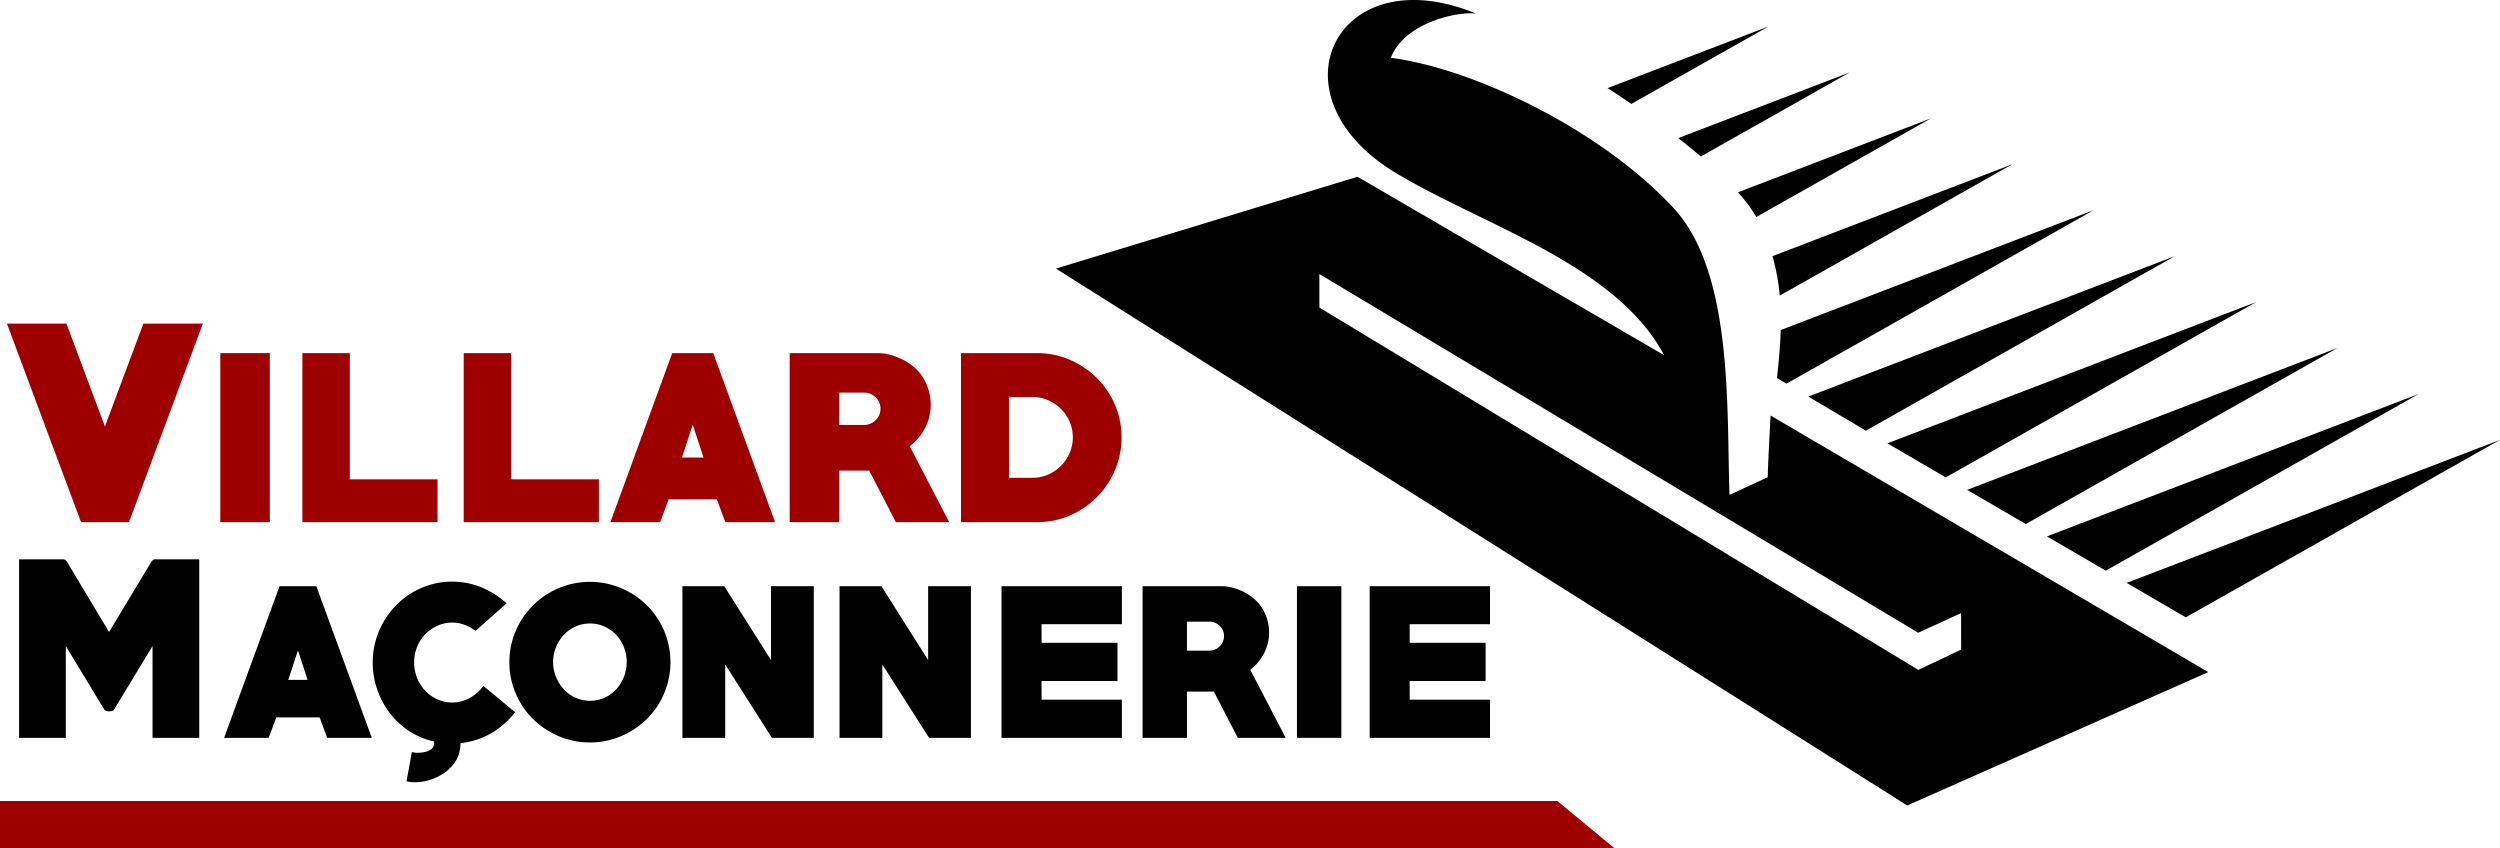
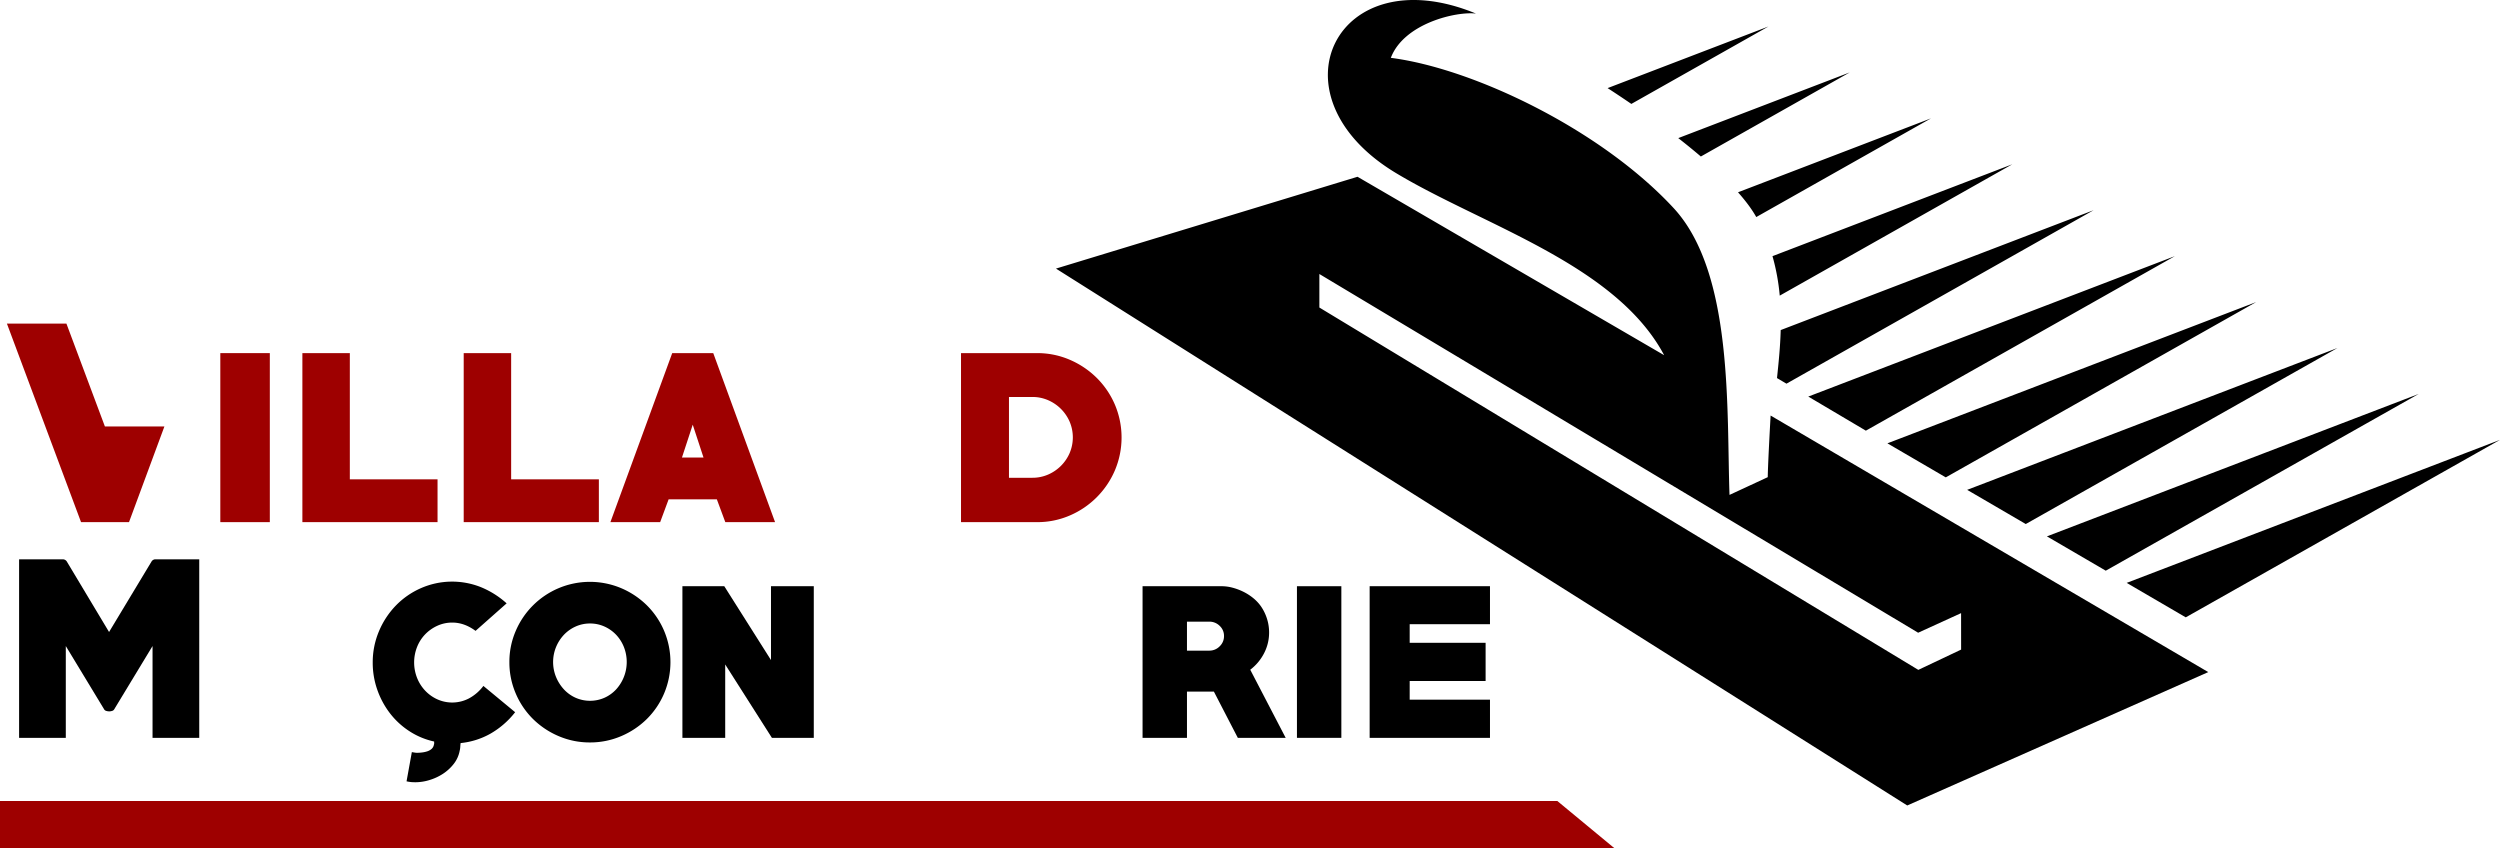
<svg xmlns="http://www.w3.org/2000/svg" viewBox="0 0 2507.997 850.727">
  <path d="M2215.325,674.241l-301.978,133.819L1059.347,269.454l302.52-92.123,307.61,179.008c-48.54-91.192-181.252-130.006-268.892-182.652-129.503-77.793-59.763-217.874,80.122-160.065-19.967-2.388-72.323,9.894-85.423,44.403,82.833,10.665,210.741,71.888,283.718,150.744,60.221,65.082,53.017,203.405,56.048,287.719l38.367-17.797s-.09-8.842,2.863-61.808l439.045,257.359Zm-22.578-54.922L2507.997,441.259,2133.472,584.749l59.274,34.57ZM1636.57,104.25l137.536-77.683-161.354,61.817q12.056,7.82,23.818,15.865Zm69.722,52.753,149.358-84.36L1683.632,138.546c7.933,6.192,15.522,12.362,22.66,18.457Zm55.586,60.739,175.316-99.022-193.616,74.178c7.724,8.726,13.924,17.026,18.227,24.71l.074.134Zm23.554,78.83,233.305-131.775-240.577,92.17a214.173,214.173,0,0,1,7.272,39.605Zm6.748,88.325,308.099-174.022L1786.404,331.128c-.48,17.278-2.183,33.547-3.72,48.148l9.496,5.622Zm79.654,47.142,309.988-175.087L1814.062,397.847l57.772,34.193Zm80.16,46.86,311.371-175.87L1893.446,444.752l58.548,34.147Zm80.249,46.806,312.667-176.6L1973.454,491.417l58.789,34.289Zm80.253,46.807,313.957-177.329L2053.465,538.083l59.032,34.43Zm-145.14,42.576.036,36.576-42.942,20.353L1323.591,308.508v-33.622L1924.282,634.755l43.075-19.666Z" style="fill-rule:evenodd" />
  <polygon points="1562.325 803.572 0 803.572 0 850.727 1619.349 850.727 1562.325 803.572 1562.325 803.572" style="fill:#9e0000;fill-rule:evenodd" />
-   <path d="M129.421,523.811H81.307L6.948,324.662H66.641l38.595,103.177L143.83,324.662h59.693Z" style="fill:#9e0000" />
+   <path d="M129.421,523.811H81.307L6.948,324.662H66.641l38.595,103.177h59.693Z" style="fill:#9e0000" />
  <path d="M221.02,523.811V354.251h49.659V523.811Z" style="fill:#9e0000" />
  <path d="M303.349,523.811V354.251h47.6V480.842h87.996V523.811Z" style="fill:#9e0000" />
  <path d="M465.185,523.811V354.251h47.6V480.842h87.996V523.811Z" style="fill:#9e0000" />
  <path d="M727.628,523.811l-8.491-22.899H670.765L662.274,523.811h-49.916L674.367,354.251h41.168L777.544,523.811Zm-32.677-97.773-10.807,32.934h21.613Z" style="fill:#9e0000" />
-   <path d="M898.73,523.811l-26.759-51.717H841.867V523.811H792.208V354.251h88.51a47.679,47.679,0,0,1,12.222,1.672,64.391,64.391,0,0,1,12.222,4.631,58.485,58.485,0,0,1,10.936,7.076,46.447,46.447,0,0,1,8.619,9.263,52.041,52.041,0,0,1,6.69,13.895,50.945,50.945,0,0,1,2.315,15.18,49.968,49.968,0,0,1-5.66,23.286,54.212,54.212,0,0,1-15.438,18.397l39.624,76.16ZM866.825,393.875H841.867v32.419h24.958a15.972,15.972,0,0,0,11.579-4.796,15.607,15.607,0,0,0,4.889-11.542,15.189,15.189,0,0,0-4.889-11.414A16.206,16.206,0,0,0,866.825,393.875Z" style="fill:#9e0000" />
  <path d="M1040.381,523.811H964.084V354.251h76.297a81.707,81.707,0,0,1,32.878,6.69,87.44,87.44,0,0,1,26.972,18.139,84.9,84.9,0,0,1,18.24,26.888,84.508,84.508,0,0,1,0,65.868,85.916,85.916,0,0,1-45.212,45.285A81.649,81.649,0,0,1,1040.381,523.811Zm-4.768-125.562h-23.414v81.049h23.414a39.04,39.04,0,0,0,15.824-3.204,41.504,41.504,0,0,0,21.613-21.544,40.293,40.293,0,0,0,0-31.547,41.507,41.507,0,0,0-21.613-21.545A39.042,39.042,0,0,0,1035.613,398.249Z" style="fill:#9e0000" />
  <path d="M153.03,740.203v-92.096L114.714,711.351a3.526,3.526,0,0,1-2.308,1.846,10.251,10.251,0,0,1-2.77.462,10.852,10.852,0,0,1-3-.462,3.518,3.518,0,0,1-2.308-1.846L66.012,648.107v92.096H19.157V561.089h43.855a4.832,4.832,0,0,1,3.924,2.077l42.47,70.861,42.701-70.861a4.638,4.638,0,0,1,3.693-2.077h44.085V740.203Z" />
-   <path d="M328.216,740.203l-7.617-20.543H277.206l-7.617,20.543H224.81l55.627-152.107H317.367l55.627,152.107Zm-29.313-87.71L289.208,682.037H308.596Z" />
  <path d="M462.087,745.454q-.233,1.85-.346,3.815a21.053,21.053,0,0,1-.577,3.812,30.337,30.337,0,0,1-6.001,13.293,44.578,44.578,0,0,1-10.848,9.94,52.731,52.731,0,0,1-13.503,6.239,48.263,48.263,0,0,1-13.964,2.196q-1.85,0-3.808-.116a36.472,36.472,0,0,1-5.193-.808l5.309-29.313q2.537.46,3.462.577a15.164,15.164,0,0,0,1.846.115,41.287,41.287,0,0,0,5.078-.346,27.124,27.124,0,0,0,5.193-1.154,12.422,12.422,0,0,0,4.27-2.424,7.196,7.196,0,0,0,2.308-4.386,1.349,1.349,0,0,0,.231-.923v-2.077A74.379,74.379,0,0,1,410.5,733.394a78.182,78.182,0,0,1-19.504-18.119,84.353,84.353,0,0,1-12.58-23.544,81.517,81.517,0,0,1-4.501-27.005,79.942,79.942,0,0,1,6.232-31.392A83.316,83.316,0,0,1,397.113,607.484a79.711,79.711,0,0,1,25.39-17.542,77.888,77.888,0,0,1,59.55-1.067A88.504,88.504,0,0,1,508.25,605.284l-31.16,27.59q-11.312-8.31-23.312-8.31a35.766,35.766,0,0,0-15.118,3.238,39.634,39.634,0,0,0-12.233,8.667,38.923,38.923,0,0,0-8.079,12.713,42.385,42.385,0,0,0,0,30.741,40.265,40.265,0,0,0,8.079,12.829,38.697,38.697,0,0,0,12.233,8.785,36.307,36.307,0,0,0,31.853-.924A44.5,44.5,0,0,0,484.938,688.128l31.853,26.353a85.242,85.242,0,0,1-24.928,21.614A76.156,76.156,0,0,1,462.087,745.454Z" />
  <path d="M591.807,744.819a78.681,78.681,0,0,1-31.391-6.348,82.392,82.392,0,0,1-25.736-17.195,80.057,80.057,0,0,1-17.311-25.621,78.612,78.612,0,0,1-6.348-31.391,77.808,77.808,0,0,1,6.348-31.275A81.053,81.053,0,0,1,560.416,590.057a80.792,80.792,0,0,1,62.782,0,82.597,82.597,0,0,1,25.736,17.195,80.27,80.27,0,0,1,17.311,25.621,80.797,80.797,0,0,1,0,62.781,80.184,80.184,0,0,1-17.311,25.621,82.479,82.479,0,0,1-25.736,17.195A78.691,78.691,0,0,1,591.807,744.819Zm.115-119.332a34.716,34.716,0,0,0-14.613,3.109,36.881,36.881,0,0,0-11.736,8.399,40.13,40.13,0,0,0-7.822,12.312,39.758,39.758,0,0,0,0,29.686,41.671,41.671,0,0,0,7.822,12.428A36.018,36.018,0,0,0,577.309,699.936a35.927,35.927,0,0,0,29.223,0,36.101,36.101,0,0,0,11.736-8.515,40.918,40.918,0,0,0,7.707-42.113,38.42,38.42,0,0,0-7.707-12.312,36.968,36.968,0,0,0-11.736-8.399A34.7,34.7,0,0,0,591.922,625.487Z" />
  <path d="M774.38,740.203l-46.856-73.63v73.63H684.593V588.095h42.008l46.856,74.092v-74.092h42.932V740.203Z" />
-   <path d="M932.027,740.203l-46.856-73.63v73.63H842.24V588.095h42.008l46.856,74.092v-74.092h42.932V740.203Z" />
-   <path d="M1004.734,740.203V588.095h120.717v38.084H1044.896V644.875h76.169v38.315H1044.896v18.696h80.555v38.315Z" />
  <path d="M1241.776,740.203,1217.772,693.809h-27.006v46.394h-44.548V588.095h79.401a42.753,42.753,0,0,1,10.963,1.5,57.775,57.775,0,0,1,10.965,4.155,52.468,52.468,0,0,1,9.809,6.347,41.693,41.693,0,0,1,7.732,8.31,46.675,46.675,0,0,1,6.002,12.464,45.71,45.71,0,0,1,2.076,13.618,44.823,44.823,0,0,1-5.078,20.889,48.622,48.622,0,0,1-13.848,16.504l35.545,68.321ZM1213.155,623.641h-22.389v29.082h22.389a14.326,14.326,0,0,0,10.387-4.302,13.997,13.997,0,0,0,4.385-10.354,13.624,13.624,0,0,0-4.385-10.239A14.537,14.537,0,0,0,1213.155,623.641Z" />
  <path d="M1301.095,740.203V588.095h44.547V740.203Z" />
  <path d="M1374.031,740.203V588.095h120.716v38.084H1414.192V644.875h76.17v38.315H1414.192v18.696h80.555v38.315Z" />
</svg>